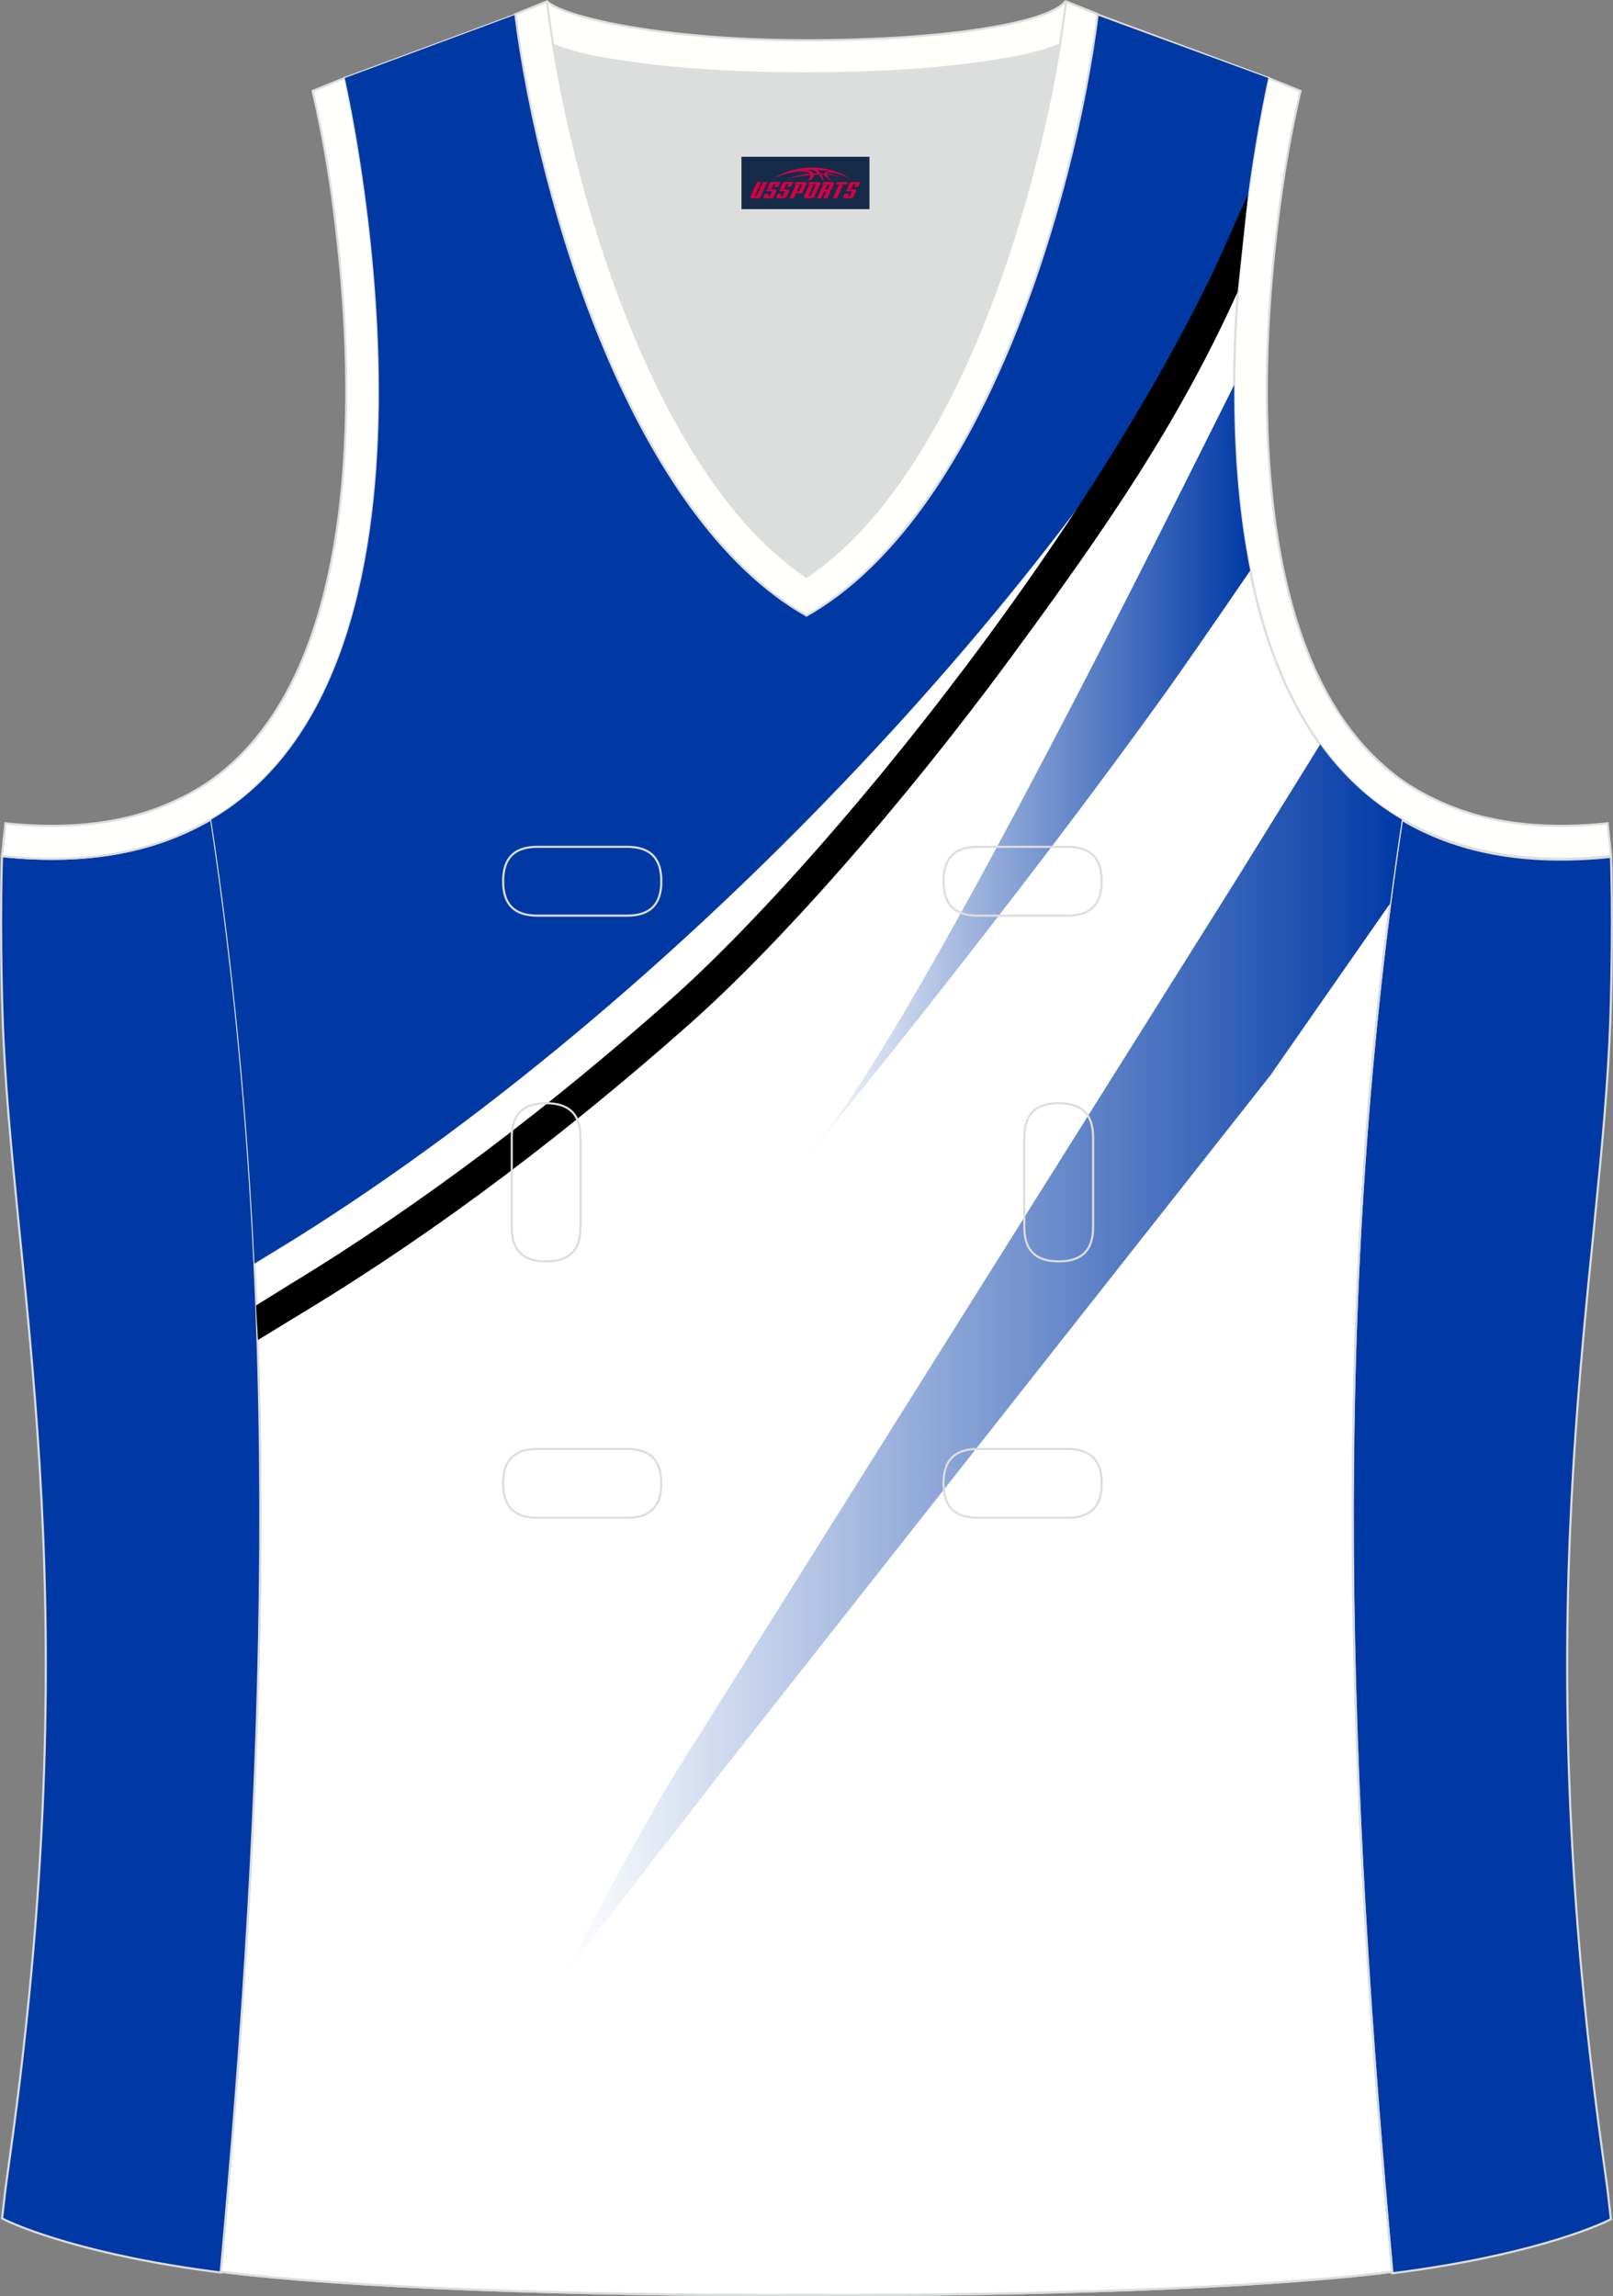
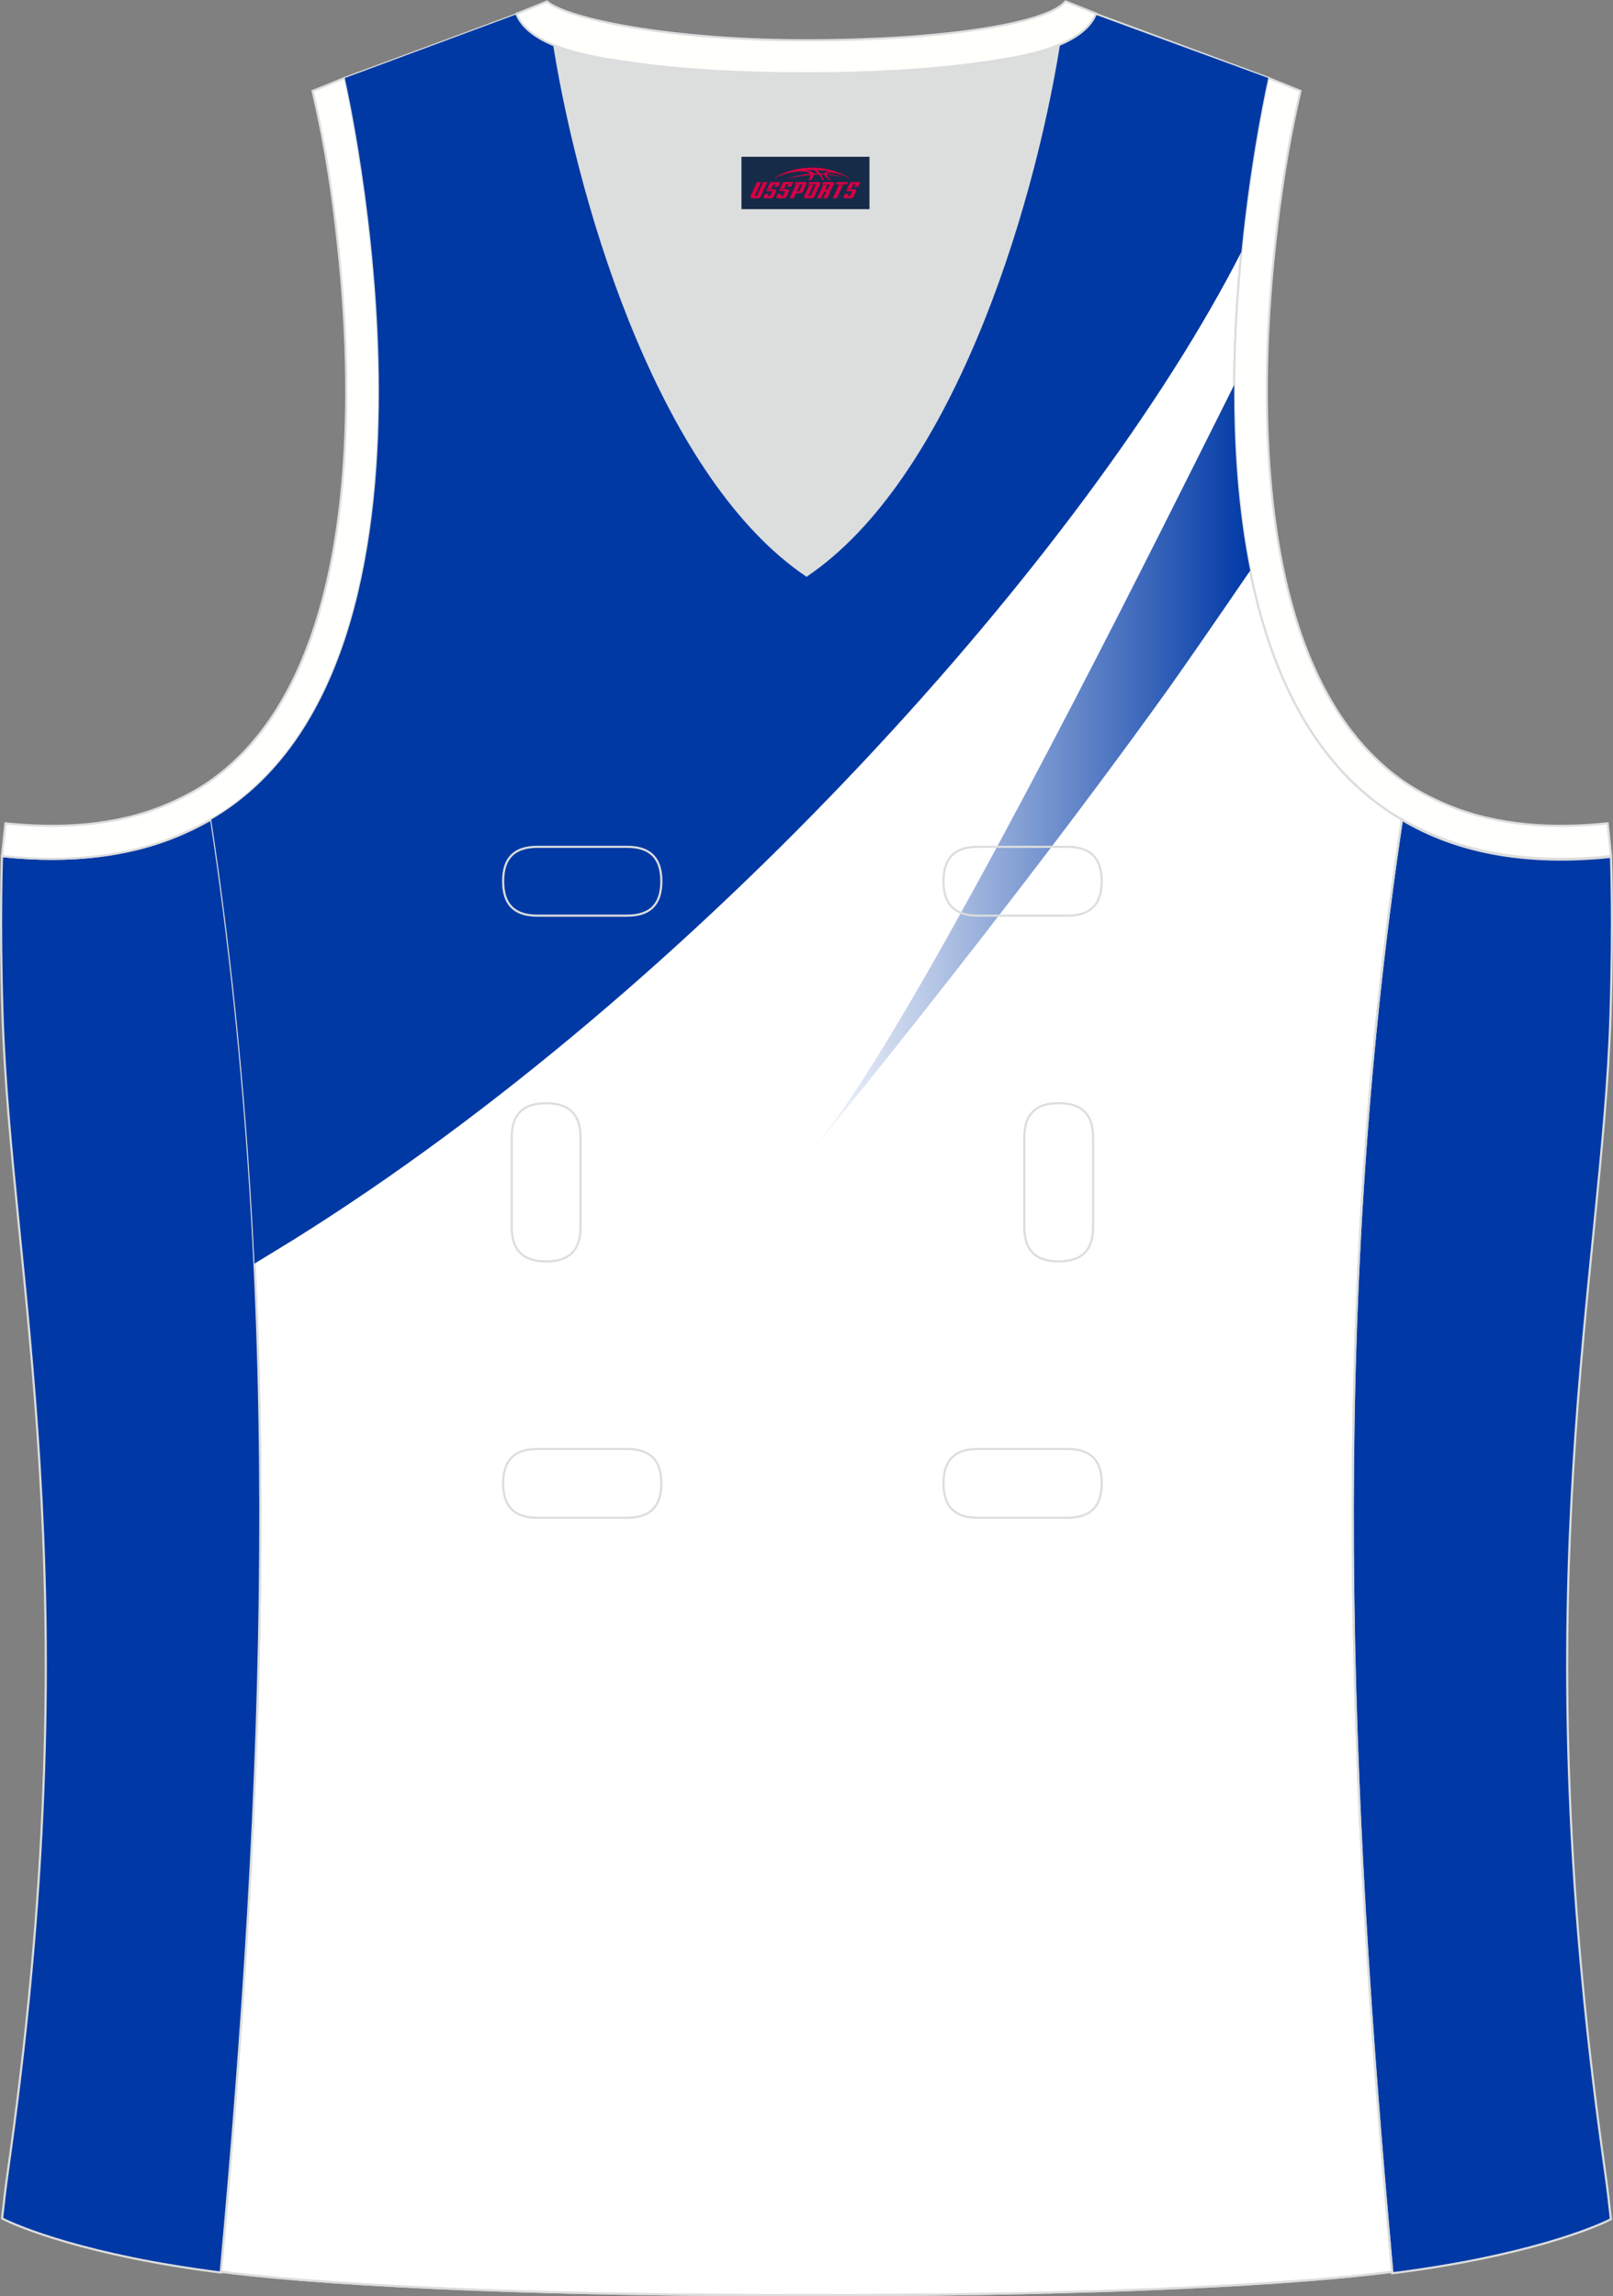
<svg xmlns="http://www.w3.org/2000/svg" version="1.1" id="图层_1" x="0px" y="0px" width="302.41px" height="430.42px" viewBox="0 0 302.41 430.42" enable-background="new 0 0 302.41 430.42" xml:space="preserve">
  <rect x="0" y="0" width="302.41" height="430.42" fill="#808080" stroke="none" />
  <g id="XMLID_23_">
    <path id="XMLID_24_" fill="#FFFFFF" stroke="#DCDDDD" stroke-width="0.4" stroke-miterlimit="22.926" d="M101.8,1.01L64.64,14.63   c0,0,25.43,109.52-25.04,139.01c13.91,91.93,10.01,182.4,1.81,272.21c23.36,2.98,66.59,4.52,109.81,4.36   c43.22,0.17,86.44-1.37,109.81-4.36c-8.2-89.82-12.11-180.28,1.81-272.21c-50.47-29.49-25.04-139.01-25.04-139.01l-37-13.73   l-11.74,8.47l-40.26,2.38l-33.12-3.11L101.8,1.01z" />
    <path fill="#0039A5" stroke="#DCDDDD" stroke-width="0.4" stroke-miterlimit="22.926" d="M262.83,153.67   c9.87,5.89,22.68,8.69,39.2,6.95c0,0,0.46,11.69-0.09,29.57c-1.51,49.08-16.57,105.44-1.41,214.04c1.31,9.36,0.84,6.4,1.49,11.76   c-3,1.58-16.16,7.01-41,10.14C252.81,336.24,248.89,245.69,262.83,153.67z" />
    <path fill="none" stroke="#DCDDDD" stroke-width="0.4" stroke-miterlimit="22.926" d="M151.21,113.14   c-0.61,0.75-0.97,1.18-0.98,1.18c1.33-0.96-19.88-11.16-36.06-58.95c-2.31-6.83-5.02-14.42-7.04-22.87   c-2.27-9.44-3.8-19.93-5.49-31.6l-37,13.73c0,0,25.43,109.52-25.04,139.01c13.91,91.93,10.01,182.4,1.81,272.21   c23.36,2.98,66.59,4.52,109.81,4.36c43.21,0.17,86.44-1.37,109.81-4.36c-8.2-89.82-12.11-180.28,1.81-272.21   c-50.47-29.49-25.04-139.01-25.04-139.01l-37-13.73c-1.7,11.67-3.23,22.17-5.49,31.6c-2.02,8.44-4.73,16.04-7.04,22.87   c-16.17,47.79-37.38,57.99-36.06,58.95C152.18,114.32,151.82,113.89,151.21,113.14z" />
    <path fill="#0039A5" stroke="#DCDDDD" stroke-width="0.4" stroke-miterlimit="22.926" d="M39.58,153.53   c-9.87,5.89-22.68,8.69-39.2,6.95c0,0-0.46,11.69,0.09,29.57c1.51,49.08,16.57,105.44,1.41,214.04c-1.31,9.36-0.84,6.4-1.49,11.76   c3,1.58,16.16,7.01,40.99,10.14C49.6,336.09,53.52,245.55,39.58,153.53z" />
    <path fill="#FFFFFD" stroke="#DCDDDD" stroke-width="0.4" d="M62.63,39.63c2.12,16.63,3.04,33.98,1.57,50.69   c-1.52,17.33-6.03,37.57-18.4,50.56c-2,2.1-4.2,4.01-6.59,5.67c-2.48,1.72-5.41,3.22-8.19,4.38c-9.42,3.94-19.95,4.46-30,3.4   l-0.65,6.15c13.27,1.4,24.15-0.13,33.03-3.85c3.09-1.29,6.59-3.09,9.34-5.01c46.24-32.14,21.89-137,21.89-137l-6.02,2.43   C60.39,24.7,61.64,31.86,62.63,39.63z" />
    <path fill="#FFFFFD" stroke="#DCDDDD" stroke-width="0.4" d="M239.79,39.63c-2.13,16.63-3.04,33.98-1.57,50.69   c1.52,17.33,6.03,37.57,18.4,50.56c2,2.1,4.2,4.01,6.59,5.67c2.48,1.72,5.41,3.22,8.19,4.38c9.42,3.94,19.95,4.46,30,3.4l0.65,6.15   c-13.27,1.4-24.15-0.13-33.03-3.85c-3.09-1.29-6.59-3.09-9.34-5.01c-46.24-32.14-21.89-137-21.89-137l6.03,2.43   C242.04,24.7,240.79,31.86,239.79,39.63z" />
    <linearGradient id="SVGID_1_" gradientUnits="userSpaceOnUse" x1="1843.064" y1="697.396" x2="1926.813" y2="697.396" gradientTransform="matrix(-1 0 0 -1 2077.447 842.278)">
      <stop offset="0" style="stop-color:#0039A6" />
      <stop offset="0.998" style="stop-color:#FFFFFF" />
    </linearGradient>
    <path fill="url(#SVGID_1_)" d="M231.39,72.16c-5.85,11.69-11.6,23.17-13.71,27.34c-20.5,40.71-49.66,96.57-63.71,113.91   c-16.23,20.02,30.25-35.7,64.95-84.11c2.38-3.32,8.59-12.27,15.47-22.34C232.11,95.63,231.32,83.63,231.39,72.16z" />
    <path fill="#0039A4" d="M47.71,236.87c3.59-2.19,6.76-4.13,7.35-4.5c75.51-47.15,149-128.86,177.68-185.16   c1.88-18.95,5.04-32.59,5.04-32.59L200.63,1.01l-13.87,7.62l-33.12,3.11l-40.26-2.38L101.64,0.9l-37,13.73   c0,0,25.43,109.52-25.04,139.01C43.82,181.51,46.39,209.25,47.71,236.87z" />
    <linearGradient id="SVGID_2_" gradientUnits="userSpaceOnUse" x1="1814.622" y1="587.588" x2="1971.427" y2="587.588" gradientTransform="matrix(-1 0 0 -1 2077.447 842.278)">
      <stop offset="0" style="stop-color:#0039A6" />
      <stop offset="0.998" style="stop-color:#FFFFFF" />
    </linearGradient>
-     <path fill="url(#SVGID_2_)" d="M247.51,139.54l-16.06,25.89L126.6,332.4c-2.96,4.71-12.96,22.44-20.58,37.43l29.1-37.52   L238.2,201.54l22.41-32.17c0.68-5.24,1.41-10.49,2.21-15.74C256.64,150.03,251.6,145.21,247.51,139.54z" />
-     <path d="M234,36.35c-0.78,1.72-5.4,12.19-6.23,13.93c-10.91,22.79-26.31,46.96-42.57,69.08c-21.21,28.85-43.82,54.15-59.81,68.3   c-11.04,9.77-22.5,19.23-34.34,28.14c-11.85,8.92-24.09,17.31-36.66,24.94l-6.4,3.98l0.38,6.46l9.01-5.5   c12.77-7.75,25.16-16.23,37.14-25.25c11.98-9.02,23.57-18.57,34.71-28.44c16.27-14.41,39.21-40.05,60.64-69.21   c17.71-24.1,31-43.38,42.16-68.05L234,36.35z" />
    <path fill="#DCDDDD" d="M151.21,108.12c26.92-18.11,42.35-67.47,47.53-99.78c-4.43,1.88-9.9,2.69-13.42,3.22   c-11.14,1.67-22.91,2.18-34.17,2.18c-11.26,0-23.02-0.5-34.17-2.18c-3.48-0.52-8.88-1.32-13.28-3.16   C108.88,40.71,124.31,90.02,151.21,108.12z" />
    <path fill="#FFFFFC" stroke="#DCDDDD" stroke-width="0.4" d="M205.5,2.55l-0.13,0.28c-2.78,6.16-14.16,7.84-20.06,8.73   c-11.14,1.67-22.91,2.18-34.17,2.18c-11.26,0-23.02-0.5-34.17-2.18c-5.9-0.89-17.28-2.56-20.06-8.73L96.81,2.6   c1.13-0.45,1.64-0.66,5.74-2.31c3.85,3.24,22.89,7.26,48.59,7.26s45.26-3.15,48.59-7.26l0.15,0.01   C204.02,1.96,202.5,1.35,205.5,2.55z" />
-     <path fill="#FFFFFC" stroke="#DCDDDD" stroke-width="0.4" d="M96.62,2.67l5.93-2.39l0.21,1.61c4.03,31.78,19.68,86.86,48.45,106.23   c28.77-19.36,44.43-74.44,48.45-106.23l0.21-1.61l5.93,2.39c-4.53,35.77-22.05,94.31-54.59,112.72   C118.67,96.98,101.15,38.44,96.62,2.67z" />
    <path fill="none" stroke="#DCDDDD" stroke-width="0.4" stroke-miterlimit="22.926" d="M183.31,158.74c-4.32,0-6.42,2.11-6.42,6.45   c0,4.34,2.1,6.45,6.42,6.45h16.82c4.32,0,6.42-2.11,6.42-6.45c0-4.34-2.1-6.45-6.42-6.45H183.31L183.31,158.74z M204.94,213.21   c0-4.32-2.11-6.42-6.45-6.42s-6.45,2.1-6.45,6.42v16.82c0,4.32,2.11,6.42,6.45,6.42s6.45-2.1,6.45-6.42V213.21L204.94,213.21z    M95.94,230.04c0,4.32,2.11,6.42,6.45,6.42s6.45-2.1,6.45-6.42v-16.82c0-4.32-2.11-6.42-6.45-6.42s-6.45,2.1-6.45,6.42V230.04   L95.94,230.04z M100.75,271.61c-4.32,0-6.42,2.11-6.42,6.45s2.1,6.45,6.42,6.45h16.82c4.32,0,6.42-2.11,6.42-6.45   s-2.1-6.45-6.42-6.45H100.75L100.75,271.61z M183.31,271.61c-4.32,0-6.42,2.11-6.42,6.45s2.1,6.45,6.42,6.45h16.82   c4.32,0,6.42-2.11,6.42-6.45s-2.1-6.45-6.42-6.45H183.31L183.31,271.61z M100.75,158.74c-4.32,0-6.42,2.11-6.42,6.45   c0,4.34,2.1,6.45,6.42,6.45h16.82c4.32,0,6.42-2.11,6.42-6.45c0-4.34-2.1-6.45-6.42-6.45H100.75z" />
  </g>
  <g id="tag_logo">
    <rect y="29.39" fill="#162B48" width="24" height="9.818" x="139.01" />
    <g>
      <path fill="#D30044" d="M154.97,32.58l0.005-0.011c0.131-0.311,1.085-0.262,2.351,0.071c0.715,0.24,1.44,0.54,2.193,0.9    c-0.218-0.147-0.447-0.289-0.682-0.42l0.011,0.005l-0.011-0.005c-1.478-0.845-3.218-1.418-5.1-1.62    c-1.282-0.115-1.658-0.082-2.411-0.055c-2.449,0.142-4.68,0.905-6.458,2.095c1.26-0.638,2.722-1.075,4.195-1.336    c1.467-0.18,2.476-0.033,2.771,0.344c-1.691,0.175-3.469,0.633-4.555,1.075c1.156-0.338,2.967-0.665,4.647-0.813    c0.016,0.251-0.115,0.567-0.415,0.96h0.475c0.376-0.382,0.584-0.725,0.595-1.004c0.333-0.022,0.66-0.033,0.971-0.033    C153.8,33.02,154.01,33.37,154.21,33.76h0.262c-0.125-0.344-0.295-0.687-0.518-1.036c0.207,0,0.393,0.005,0.567,0.011    c0.104,0.267,0.496,0.66,1.058,1.025h0.245c-0.442-0.365-0.753-0.753-0.835-1.004c1.047,0.065,1.696,0.224,2.885,0.513    C156.79,32.84,156.05,32.67,154.97,32.58z M152.53,32.49c-0.164-0.295-0.655-0.485-1.402-0.551    c0.464-0.033,0.922-0.055,1.364-0.055c0.311,0.147,0.589,0.344,0.84,0.589C153.07,32.47,152.8,32.48,152.53,32.49z M154.51,32.54c-0.224-0.016-0.458-0.027-0.715-0.044c-0.147-0.202-0.311-0.398-0.502-0.6c0.082,0,0.164,0.005,0.24,0.011    c0.72,0.033,1.429,0.125,2.138,0.273C155,32.14,154.62,32.3,154.51,32.54z" />
      <path fill="#D30044" d="M141.93,34.12L140.76,36.67C140.58,37.04,140.85,37.18,141.33,37.18l0.873,0.005    c0.115,0,0.251-0.049,0.327-0.175l1.342-2.891H143.09L141.87,36.75H141.7c-0.147,0-0.185-0.033-0.147-0.125l1.156-2.504H141.93L141.93,34.12z M143.79,35.47h1.271c0.36,0,0.584,0.125,0.442,0.425L145.03,36.93C144.93,37.15,144.66,37.18,144.43,37.18H143.51c-0.267,0-0.442-0.136-0.349-0.333l0.235-0.513h0.742L143.96,36.71C143.94,36.76,143.98,36.77,144.04,36.77h0.18    c0.082,0,0.125-0.016,0.147-0.071l0.376-0.813c0.011-0.022,0.011-0.044-0.055-0.044H143.62L143.79,35.47L143.79,35.47z M144.61,35.4h-0.78l0.475-1.025c0.098-0.218,0.338-0.256,0.578-0.256H146.33L145.94,34.96L145.16,35.08l0.262-0.562H145.13c-0.082,0-0.12,0.016-0.147,0.071L144.61,35.4L144.61,35.4z M146.2,35.47L146.03,35.84h1.069c0.06,0,0.06,0.016,0.049,0.044    L146.77,36.7C146.75,36.75,146.71,36.77,146.63,36.77H146.45c-0.055,0-0.104-0.011-0.082-0.06l0.175-0.376H145.8L145.57,36.85C145.47,37.04,145.65,37.18,145.92,37.18h0.916c0.24,0,0.502-0.033,0.605-0.251l0.475-1.031c0.142-0.3-0.082-0.425-0.442-0.425H146.2L146.2,35.47z M147.01,35.4l0.371-0.818c0.022-0.055,0.06-0.071,0.147-0.071h0.295L147.56,35.07l0.791-0.115l0.387-0.845H147.29c-0.24,0-0.48,0.038-0.578,0.256L146.24,35.4L147.01,35.4L147.01,35.4z M149.41,35.86h0.278c0.087,0,0.153-0.022,0.202-0.115    l0.496-1.075c0.033-0.076-0.011-0.12-0.125-0.12H148.86l0.431-0.431h1.522c0.355,0,0.485,0.153,0.393,0.355l-0.676,1.445    c-0.06,0.125-0.175,0.333-0.644,0.327l-0.649-0.005L148.8,37.18H148.02l1.178-2.558h0.785L149.41,35.86L149.41,35.86z     M152,36.67c-0.022,0.049-0.06,0.076-0.142,0.076h-0.191c-0.082,0-0.109-0.027-0.082-0.076l0.944-2.051h-0.785l-0.987,2.138    c-0.125,0.273,0.115,0.415,0.453,0.415h0.72c0.327,0,0.649-0.071,0.769-0.322l1.085-2.384c0.093-0.202-0.06-0.355-0.415-0.355    h-1.533l-0.431,0.431h1.38c0.115,0,0.164,0.033,0.131,0.104L152,36.67L152,36.67z M154.72,35.54h0.278    c0.087,0,0.158-0.022,0.202-0.115l0.344-0.753c0.033-0.076-0.011-0.12-0.125-0.12h-1.402l0.425-0.431h1.527    c0.355,0,0.485,0.153,0.393,0.355l-0.529,1.124c-0.044,0.093-0.147,0.18-0.393,0.18c0.224,0.011,0.256,0.158,0.175,0.327    l-0.496,1.075h-0.785l0.54-1.167c0.022-0.055-0.005-0.087-0.104-0.087h-0.235L153.95,37.18h-0.785l1.178-2.558h0.785L154.72,35.54L154.72,35.54z M157.29,34.63L156.11,37.18h0.785l1.184-2.558H157.29L157.29,34.63z M158.8,34.56l0.202-0.431h-2.1l-0.295,0.431    H158.8L158.8,34.56z M158.78,35.47h1.271c0.36,0,0.584,0.125,0.442,0.425l-0.475,1.031c-0.104,0.218-0.371,0.251-0.605,0.251    h-0.916c-0.267,0-0.442-0.136-0.349-0.333l0.235-0.513h0.742L158.95,36.71c-0.022,0.049,0.022,0.06,0.082,0.06h0.18    c0.082,0,0.125-0.016,0.147-0.071l0.376-0.813c0.011-0.022,0.011-0.044-0.049-0.044h-1.069L158.78,35.47L158.78,35.47z     M159.59,35.4H158.81l0.475-1.025c0.098-0.218,0.338-0.256,0.578-0.256h1.451l-0.387,0.845l-0.791,0.115l0.262-0.562h-0.295    c-0.082,0-0.12,0.016-0.147,0.071L159.59,35.4z" />
    </g>
  </g>
</svg>